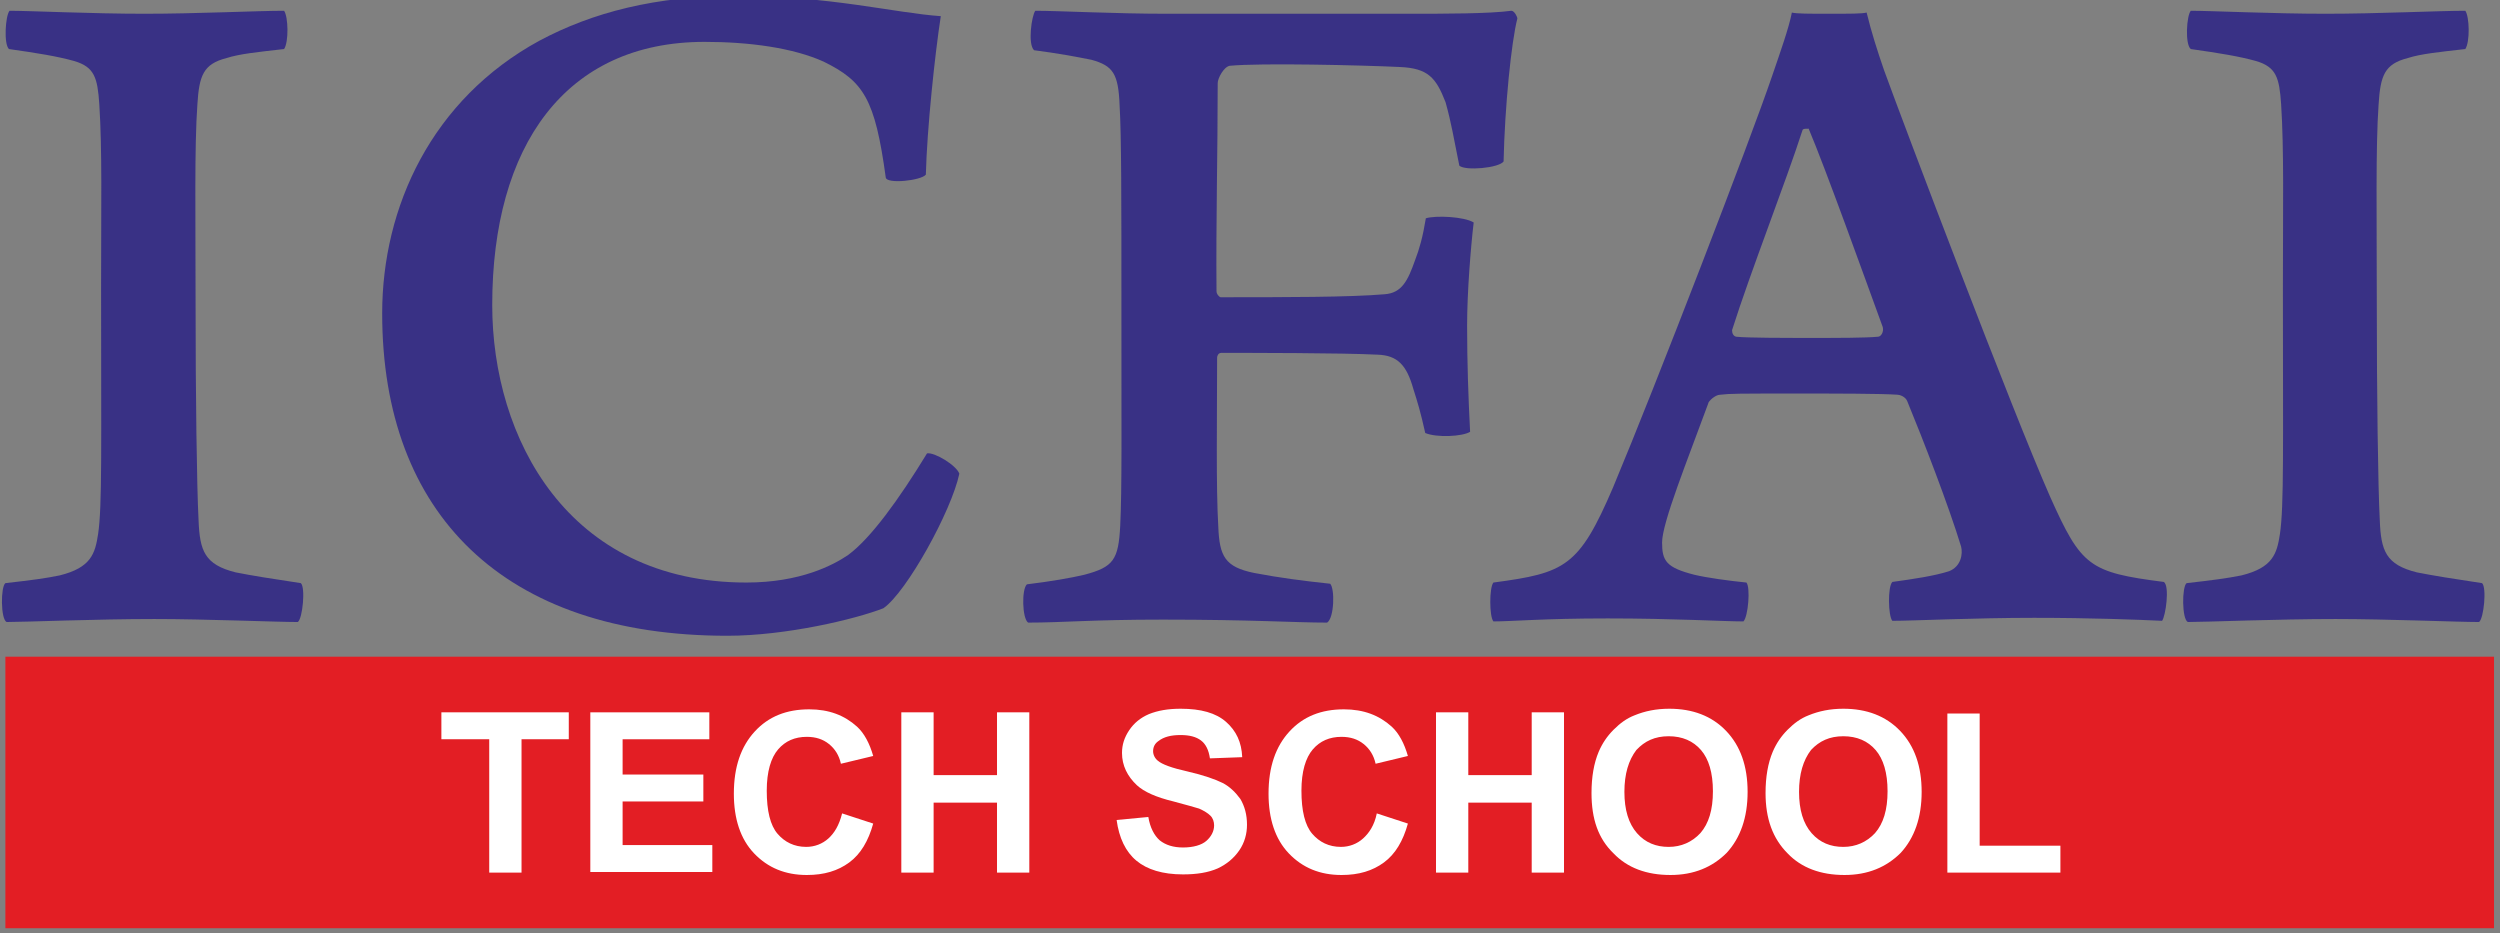
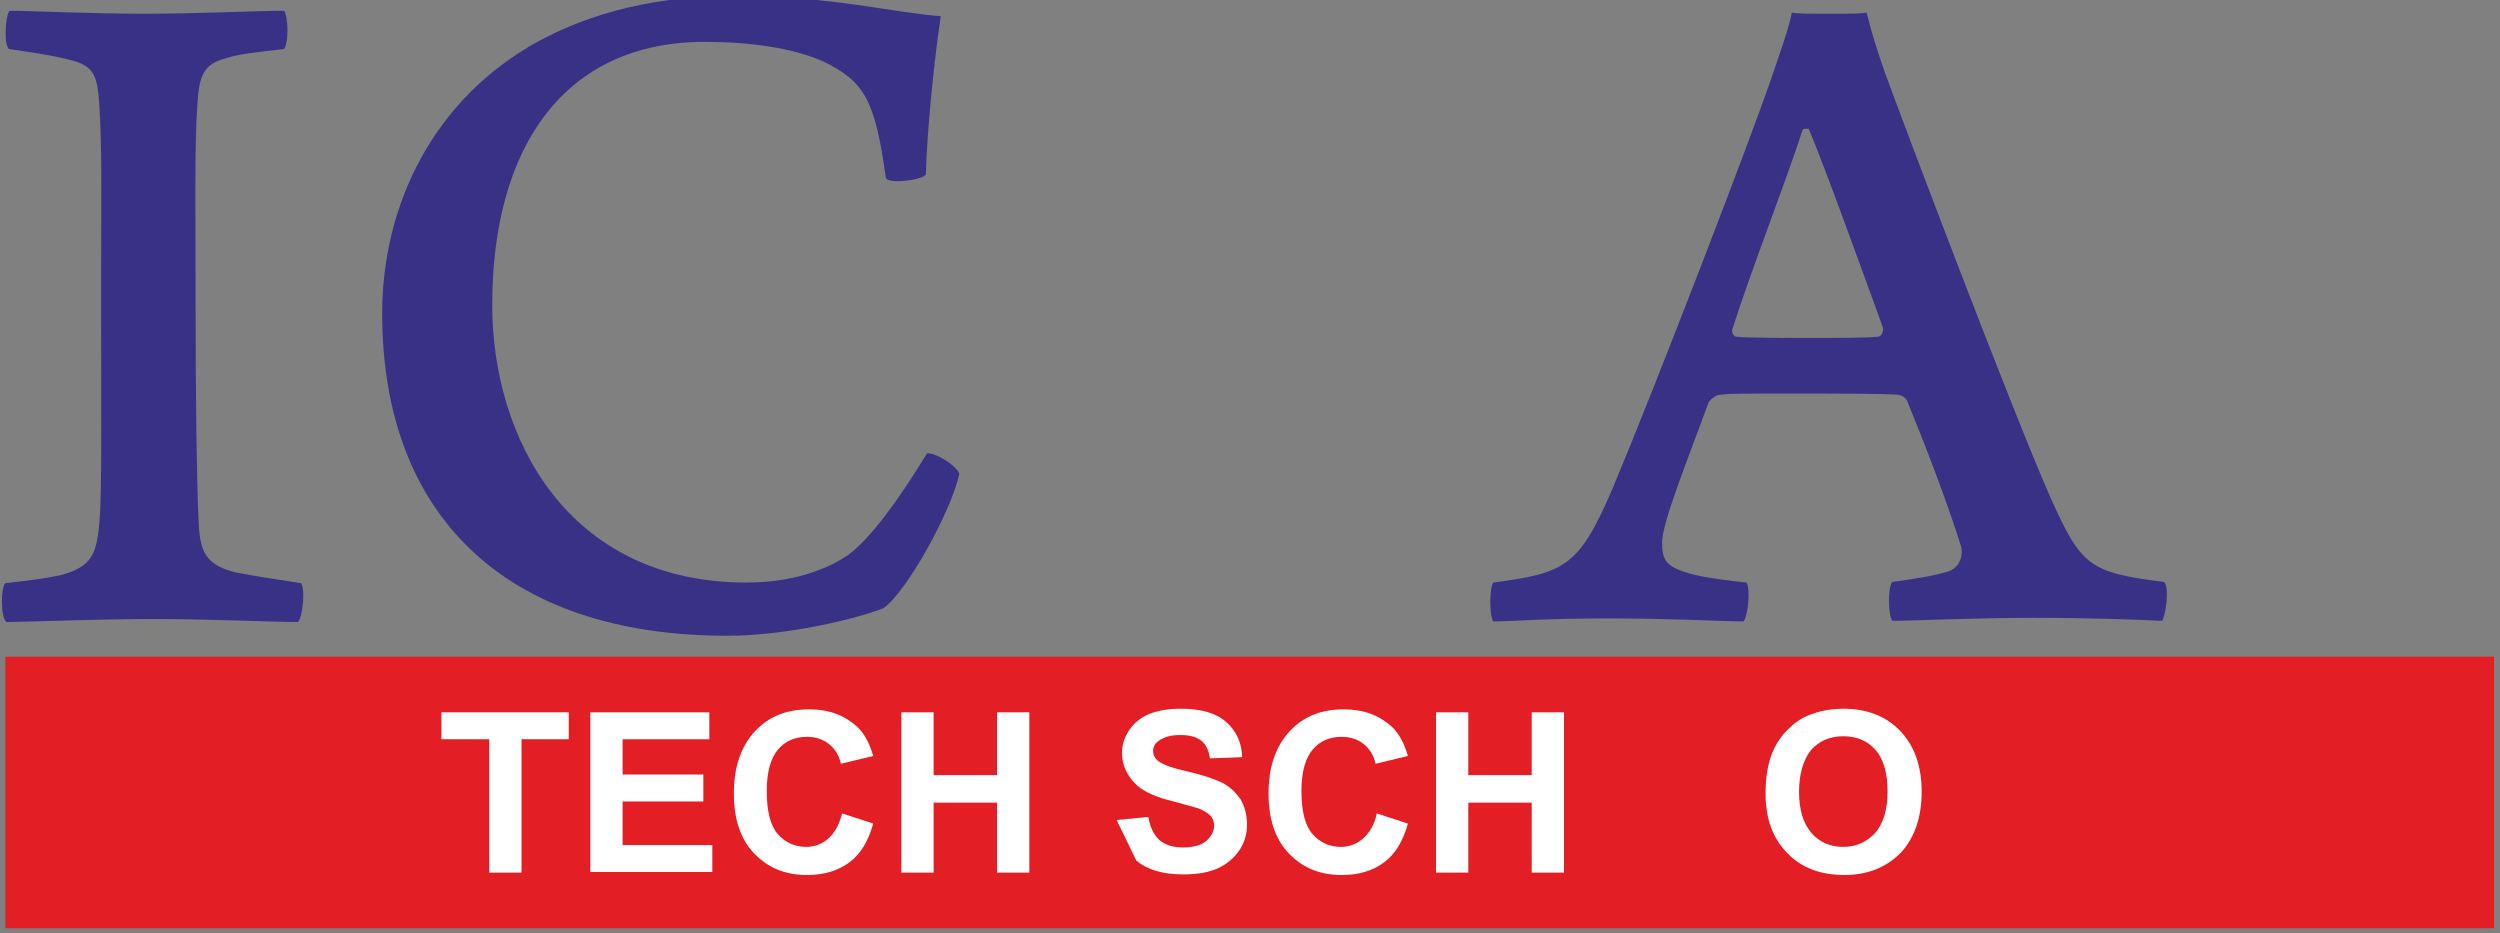
<svg xmlns="http://www.w3.org/2000/svg" version="1.1" id="Layer_1" x="0px" y="0px" viewBox="0 0 418 156" style="enable-background:new 0 0 418 156;" xml:space="preserve">
  <rect x="0" y="0" width="418" height="156" fill="#808080" stroke="none" />
  <style type="text/css">
	.st0{fill:#393185;}
	.st1{fill:#E31E24;}
	.st2{fill:#FFFFFF;}
</style>
  <g>
    <g>
      <path class="st0" d="M1.6,1.8c3.3,0,13.9,0.5,22.5,0.5c8.8,0,19-0.5,23.4-0.5c0.7,1,0.8,5.2,0,6.4c-4.4,0.5-7.4,0.8-9.6,1.5    c-3.9,1-4.6,2.9-4.9,7.8c-0.5,7-0.3,18.8-0.3,33.2c0,15.2,0.2,30.6,0.5,36.3c0.2,5.1,1,7.4,6.2,8.7c2.5,0.5,6.2,1.1,10.9,1.8    c0.8,0.7,0.3,5.9-0.5,6.5c-3.6,0-15.4-0.5-24-0.5c-9.6,0-21.7,0.5-24.7,0.5c-1-0.5-1-5.9-0.2-6.5c4.4-0.5,6.7-0.8,9.1-1.3    c5.2-1.3,5.9-3.6,6.4-6.9c0.7-4.7,0.5-14.4,0.5-41.2c0-13.7,0.2-23-0.3-30.7c-0.3-4.4-0.8-6.2-4.2-7.2c-2.9-0.8-6-1.3-10.9-2    C0.6,7.4,0.9,2.6,1.6,1.8z" />
      <path class="st0" d="M137.7,10.3C132.6,8,125.3,7,117.8,7C94.5,7,82.3,24.4,82.3,51c0,22.2,12.6,46.4,42.5,46.4    c9,0,14.5-2.9,17-4.6c3.8-2.8,8.5-9.3,13.2-17c1.3-0.2,4.9,2,5.4,3.4c-1.3,6.2-8.8,19.8-12.7,22.5c-4.6,1.8-16.2,4.6-26.1,4.6    c-37.4,0-57.7-20.4-57.7-53.9c0-17.8,8.3-35.8,26.3-45.6c8.8-4.7,19.4-7.5,33-7.5c15.5,0,26.6,2.9,34.1,3.4    c-1,6.5-2.3,18.8-2.5,26.5c-0.8,1-6.5,1.6-6.7,0.5C146.3,16.5,144.4,13.6,137.7,10.3z" />
-       <path class="st0" d="M173.1,1.8c3.8,0,13.4,0.5,21.9,0.5h40.7c5.6,0,13.4,0,17-0.5c0.5,0,1,1,1,1.3c-1,3.9-2.1,14.7-2.3,23.9    c-0.8,1.1-6.4,1.6-7.4,0.7c-1-4.9-1.3-7-2.3-10.6c-1.6-4.1-2.9-5.7-7.7-5.9c-6.4-0.3-23.2-0.7-28.4-0.2c-1,0.2-2,2.1-2,2.9    c0,11.8-0.3,23-0.2,34.8c0,0.5,0.5,1,0.7,1c10.5,0,21.7,0,27.4-0.5c2.9-0.2,3.9-2.3,5.1-5.7c0.7-1.8,1.3-3.9,1.8-7    c1.6-0.5,6.4-0.3,8,0.7c-0.5,4.2-1.1,11.8-1.1,17.2c0,6.2,0.2,11.9,0.5,17.8c-1.3,0.8-5.6,1-7.5,0.2c-0.8-3.6-1.3-5.2-2-7.4    c-1.1-3.9-2.6-5.6-6-5.7c-5.9-0.3-21.6-0.3-26.1-0.3c-0.5,0-0.7,0.5-0.7,0.8c0,10.1-0.2,21.6,0.2,28.3c0.2,4.9,1.1,6.7,6,7.7    c4.2,0.8,8,1.3,12.7,1.8c0.8,0.8,0.7,5.7-0.5,6.5c-5.4,0-12.7-0.5-27.5-0.5c-11.8,0-16.7,0.5-22.5,0.5c-1-0.7-1.1-5.6-0.2-6.4    c4.1-0.5,7.5-1.1,9.6-1.6c4.9-1.3,5.7-2.5,6-8.2c0.3-6,0.2-16.2,0.2-36.1c0-18.6,0-29.1-0.3-34.1c-0.2-5.4-1.1-6.7-4.7-7.7    c-2.5-0.5-5.7-1.1-9.6-1.6C171.8,7.4,172.5,2.6,173.1,1.8z" />
      <path class="st0" d="M269.7,81.5c7.2-17.2,23-58.2,26.6-68.8c1.3-3.8,2.8-8,3.3-10.6c0.8,0.2,2.9,0.2,6,0.2c3.9,0,5.7,0,6.5-0.2    c0.8,3.3,1.8,6.4,2.9,9.6c3.3,9.1,21.4,56.9,27.8,71.4c5.2,11.6,6.5,12.6,19,14.2c1,0.7,0.3,5.7-0.3,6.5    c-4.2-0.2-12.1-0.5-21.4-0.5c-9.8,0-20.4,0.5-23.7,0.5c-0.7-0.8-0.8-5.7,0-6.5c3.6-0.5,7-1,9.5-1.8c2-0.8,2.3-2.9,2-4.1    c-2.1-6.9-6.4-18-9-24.3c-0.3-0.8-1.3-1.1-1.6-1.1c-2.9-0.2-10.5-0.2-16.5-0.2c-10.5,0-11.4,0-13.2,0.2c-0.8,0-2,1.1-2,1.5    c-3.4,9.3-7.7,19.9-7.7,23.2c0,3.1,0.7,4.2,5.4,5.4c2.1,0.5,5.7,1,8.7,1.3c0.7,0.8,0.3,5.7-0.5,6.5c-3.3,0-11.8-0.5-22.7-0.5    c-10.6,0-16,0.5-19.1,0.5c-0.7-0.8-0.7-5.7,0-6.5C261.7,95.8,264,94.8,269.7,81.5z M301.4,21.7c-2.8,8.7-8.7,23.7-11.8,33.5    c0,0.5,0.2,1,0.7,1.1c1.8,0.2,8.2,0.2,12.9,0.2c4.1,0,8.7,0,10.8-0.2c0.5,0,1-0.8,0.8-1.6c-3.1-8.5-9.6-26.6-12.4-33.2    C302.2,21.6,301.7,21.4,301.4,21.7z" />
-       <path class="st0" d="M366.3,1.8c3.3,0,13.9,0.5,22.5,0.5c8.8,0,19-0.5,23.4-0.5c0.7,1,0.8,5.2,0,6.4c-4.4,0.5-7.4,0.8-9.6,1.5    c-3.9,1-4.6,2.9-4.9,7.8c-0.5,7-0.3,18.8-0.3,33.2c0,15.2,0.2,30.6,0.5,36.3c0.2,5.1,1,7.4,6.2,8.7c2.5,0.5,6.2,1.1,10.9,1.8    c0.8,0.7,0.3,5.9-0.5,6.5c-3.6,0-15.4-0.5-24-0.5c-9.6,0-21.7,0.5-24.7,0.5c-1-0.5-1-5.9-0.2-6.5c4.4-0.5,6.7-0.8,9.2-1.3    c5.2-1.3,5.9-3.6,6.4-6.9c0.7-4.7,0.5-14.4,0.5-41.2c0-13.7,0.2-23-0.3-30.7c-0.3-4.4-0.8-6.2-4.2-7.2c-2.9-0.8-6-1.3-10.9-2    C365.3,7.4,365.6,2.6,366.3,1.8z" />
    </g>
    <rect x="0.9" y="109.8" class="st1" width="416.1" height="45.4" />
    <g>
      <path class="st2" d="M81.8,145.9v-22.3h-8v-4.5h21.3v4.5h-7.9v22.3H81.8z" />
      <path class="st2" d="M98.7,145.9v-26.8h19.9v4.5h-14.5v5.9h13.5v4.5h-13.5v7.3h15v4.5H98.7z" />
      <path class="st2" d="M140.8,136l5.2,1.7c-0.8,2.9-2.1,5.1-4,6.5c-1.9,1.4-4.2,2.1-7.1,2.1c-3.6,0-6.5-1.2-8.8-3.6s-3.4-5.8-3.4-10    c0-4.5,1.2-7.9,3.5-10.4c2.3-2.5,5.3-3.7,9.1-3.7c3.3,0,5.9,1,8,2.9c1.2,1.1,2.1,2.8,2.7,4.9l-5.4,1.3c-0.3-1.4-1-2.5-2-3.3    c-1-0.8-2.2-1.2-3.7-1.2c-2,0-3.6,0.7-4.8,2.1c-1.2,1.4-1.9,3.7-1.9,6.9c0,3.4,0.6,5.8,1.8,7.2c1.2,1.4,2.8,2.2,4.8,2.2    c1.4,0,2.7-0.5,3.7-1.4S140.3,138,140.8,136z" />
      <path class="st2" d="M150.7,145.9v-26.8h5.4v10.5h10.6v-10.5h5.4v26.8h-5.4v-11.7h-10.6v11.7H150.7z" />
-       <path class="st2" d="M186.7,137.1l5.3-0.5c0.3,1.8,1,3.1,1.9,3.9c1,0.8,2.3,1.2,3.9,1.2c1.7,0,3.1-0.4,3.9-1.1s1.3-1.6,1.3-2.6    c0-0.6-0.2-1.2-0.6-1.6c-0.4-0.4-1-0.8-1.9-1.2c-0.6-0.2-2.1-0.6-4.3-1.2c-2.9-0.7-4.9-1.6-6.1-2.7c-1.6-1.5-2.5-3.3-2.5-5.4    c0-1.4,0.4-2.6,1.2-3.8c0.8-1.2,1.9-2.1,3.3-2.7c1.5-0.6,3.2-0.9,5.3-0.9c3.4,0,5.9,0.7,7.6,2.2s2.6,3.4,2.7,5.9l-5.4,0.2    c-0.2-1.4-0.7-2.4-1.5-3s-1.9-0.9-3.4-0.9c-1.6,0-2.8,0.3-3.7,1c-0.6,0.4-0.9,1-0.9,1.7c0,0.6,0.3,1.2,0.8,1.6    c0.7,0.6,2.3,1.2,5,1.8c2.6,0.6,4.6,1.3,5.8,1.9s2.2,1.6,3,2.7c0.7,1.2,1.1,2.6,1.1,4.3c0,1.5-0.4,3-1.3,4.3    c-0.9,1.3-2.1,2.3-3.6,3c-1.6,0.7-3.5,1-5.8,1c-3.4,0-6-0.8-7.8-2.3C188.2,142.4,187.1,140.1,186.7,137.1z" />
+       <path class="st2" d="M186.7,137.1l5.3-0.5c0.3,1.8,1,3.1,1.9,3.9c1,0.8,2.3,1.2,3.9,1.2c1.7,0,3.1-0.4,3.9-1.1s1.3-1.6,1.3-2.6    c0-0.6-0.2-1.2-0.6-1.6c-0.4-0.4-1-0.8-1.9-1.2c-0.6-0.2-2.1-0.6-4.3-1.2c-2.9-0.7-4.9-1.6-6.1-2.7c-1.6-1.5-2.5-3.3-2.5-5.4    c0-1.4,0.4-2.6,1.2-3.8c0.8-1.2,1.9-2.1,3.3-2.7c1.5-0.6,3.2-0.9,5.3-0.9c3.4,0,5.9,0.7,7.6,2.2s2.6,3.4,2.7,5.9l-5.4,0.2    c-0.2-1.4-0.7-2.4-1.5-3s-1.9-0.9-3.4-0.9c-1.6,0-2.8,0.3-3.7,1c-0.6,0.4-0.9,1-0.9,1.7c0,0.6,0.3,1.2,0.8,1.6    c0.7,0.6,2.3,1.2,5,1.8c2.6,0.6,4.6,1.3,5.8,1.9s2.2,1.6,3,2.7c0.7,1.2,1.1,2.6,1.1,4.3c0,1.5-0.4,3-1.3,4.3    c-0.9,1.3-2.1,2.3-3.6,3c-1.6,0.7-3.5,1-5.8,1c-3.4,0-6-0.8-7.8-2.3z" />
      <path class="st2" d="M230.2,136l5.2,1.7c-0.8,2.9-2.1,5.1-4,6.5s-4.2,2.1-7.1,2.1c-3.6,0-6.5-1.2-8.8-3.6c-2.3-2.4-3.4-5.8-3.4-10    c0-4.5,1.2-7.9,3.5-10.4c2.3-2.5,5.3-3.7,9.1-3.7c3.3,0,5.9,1,8,2.9c1.2,1.1,2.1,2.8,2.7,4.9l-5.4,1.3c-0.3-1.4-1-2.5-2-3.3    c-1-0.8-2.2-1.2-3.7-1.2c-2,0-3.6,0.7-4.8,2.1c-1.2,1.4-1.9,3.7-1.9,6.9c0,3.4,0.6,5.8,1.8,7.2c1.2,1.4,2.8,2.2,4.8,2.2    c1.4,0,2.7-0.5,3.7-1.4S229.8,138,230.2,136z" />
      <path class="st2" d="M240.1,145.9v-26.8h5.4v10.5h10.6v-10.5h5.4v26.8h-5.4v-11.7h-10.6v11.7H240.1z" />
-       <path class="st2" d="M266.1,132.6c0-2.7,0.4-5,1.2-6.9c0.6-1.4,1.4-2.6,2.5-3.7c1.1-1.1,2.2-1.9,3.5-2.4c1.7-0.7,3.6-1.1,5.8-1.1    c3.9,0,7.1,1.2,9.5,3.7c2.4,2.5,3.6,5.9,3.6,10.2c0,4.3-1.2,7.7-3.5,10.2c-2.4,2.4-5.5,3.7-9.4,3.7c-4,0-7.2-1.2-9.5-3.6    C267.2,140.2,266.1,136.9,266.1,132.6z M271.6,132.4c0,3,0.7,5.3,2.1,6.9s3.2,2.3,5.3,2.3s3.9-0.8,5.3-2.3c1.4-1.6,2.1-3.9,2.1-7    c0-3.1-0.7-5.4-2-6.9c-1.3-1.5-3.1-2.3-5.4-2.3s-4,0.8-5.4,2.3C272.3,127.1,271.6,129.4,271.6,132.4z" />
      <path class="st2" d="M295.2,132.6c0-2.7,0.4-5,1.2-6.9c0.6-1.4,1.4-2.6,2.5-3.7c1.1-1.1,2.2-1.9,3.5-2.4c1.7-0.7,3.6-1.1,5.8-1.1    c3.9,0,7.1,1.2,9.5,3.7c2.4,2.5,3.6,5.9,3.6,10.2c0,4.3-1.2,7.7-3.5,10.2c-2.4,2.4-5.5,3.7-9.4,3.7c-4,0-7.2-1.2-9.5-3.6    C296.4,140.2,295.2,136.9,295.2,132.6z M300.8,132.4c0,3,0.7,5.3,2.1,6.9s3.2,2.3,5.3,2.3s3.9-0.8,5.3-2.3c1.4-1.6,2.1-3.9,2.1-7    c0-3.1-0.7-5.4-2-6.9c-1.3-1.5-3.1-2.3-5.4-2.3s-4,0.8-5.4,2.3C301.5,127.1,300.8,129.4,300.8,132.4z" />
-       <path class="st2" d="M325.6,145.9v-26.6h5.4v22.1h13.5v4.5H325.6z" />
    </g>
  </g>
</svg>